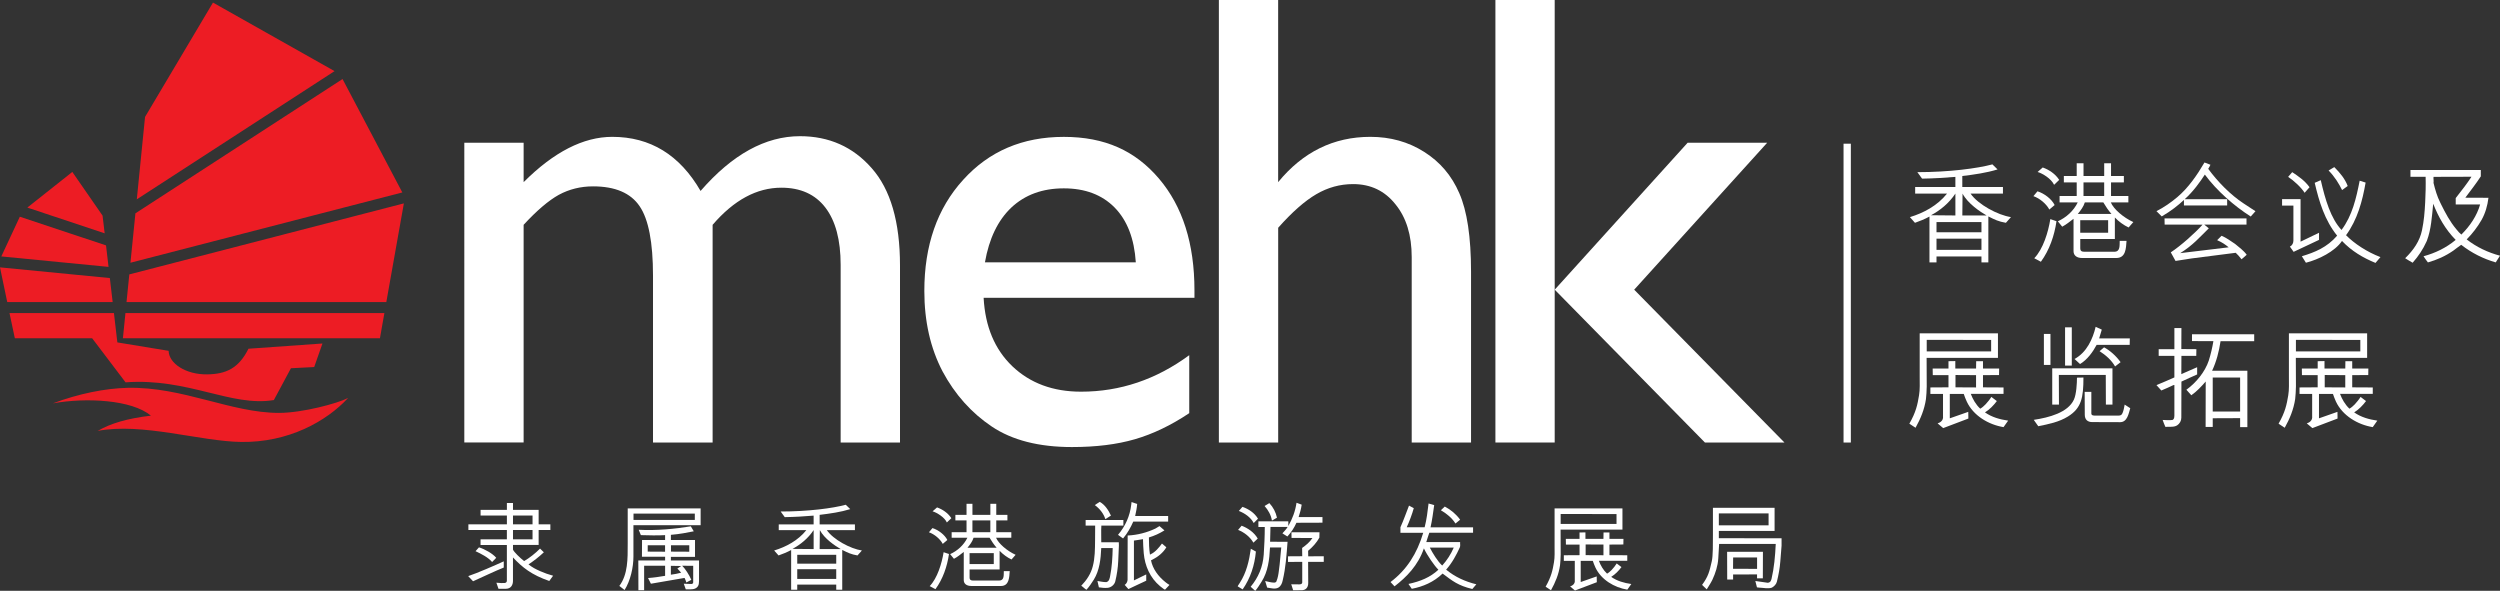
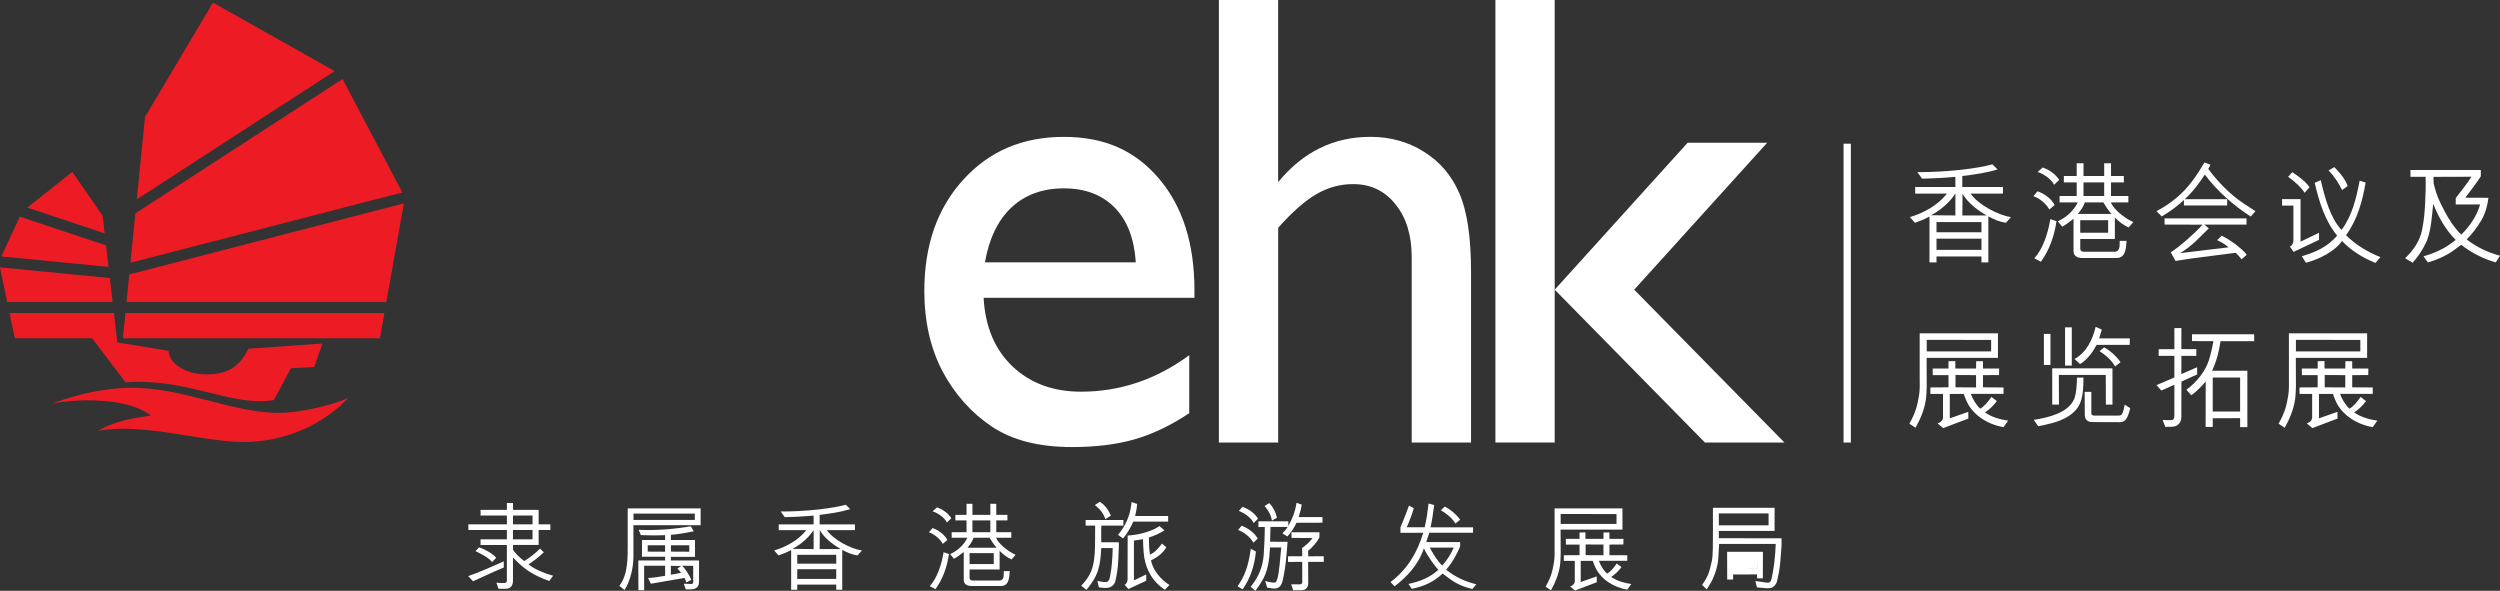
<svg xmlns="http://www.w3.org/2000/svg" id="Layer_1" viewBox="0 0 1332.34 314.86">
  <rect x="0" y="0" width="1332.34" height="314.86" fill="#333333" stroke="none" />
  <defs>
    <style>.cls-1,.cls-2{fill:#fff;}.cls-2{fill-rule:evenodd;}.cls-3{fill:#ed1c24;}</style>
  </defs>
  <rect class="cls-1" x="982.49" y="76.58" width="3.89" height="159.26" />
  <g>
-     <path class="cls-2" d="m379.78,119.82v116.01h-31.77v-88.92c0-17.72-2.38-30.05-7.12-36.99-4.76-7.06-13.04-10.6-24.84-10.6-6.61,0-12.68,1.51-18.24,4.51-5.43,3.01-11.7,8.34-18.75,15.98v116.01h-31.61V76.06h31.61v21.01c16.11-16.09,31.85-24.14,47.24-24.14,20.26,0,35.95,9.61,47.06,28.83,16.91-19.45,34.54-29.18,52.97-29.18,15.5,0,28.25,5.68,38.2,17.01,10.07,11.36,15.11,28.66,15.11,51.94v94.3h-31.63v-94.66c0-13.3-2.72-23.48-8.15-30.56-5.43-7.06-13.25-10.58-23.44-10.58-13.09,0-25.3,6.58-36.64,19.79Z" />
    <path class="cls-2" d="m636.57,158.72h-112.36c.82,15.28,5.89,27.45,15.29,36.46,9.5,9.05,21.7,13.56,36.63,13.56,20.85,0,40.06-6.49,57.66-19.45v30.9c-9.72,6.49-19.39,11.12-28.99,13.9-9.51,2.77-20.67,4.16-33.53,4.16-17.59,0-31.82-3.63-42.71-10.93-10.89-7.31-19.63-17.08-26.22-29.35-6.48-12.38-9.73-26.68-9.73-42.89,0-24.32,6.87-44.04,20.66-59.2,13.78-15.28,31.66-22.93,53.66-22.93s38.1,7.42,50.72,22.23c12.61,14.82,18.92,34.68,18.92,59.56v3.99Zm-111.65-18.93h80.39c-.81-12.61-4.58-22.35-11.28-29.18-6.71-6.82-15.76-10.23-27.1-10.23s-20.66,3.41-27.95,10.23c-7.18,6.83-11.88,16.58-14.06,29.18Z" />
    <path class="cls-2" d="m649.56,0h31.61v97.07c13.2-16.09,29.57-24.14,49.14-24.14,10.63,0,20.21,2.65,28.64,7.99,8.48,5.33,14.73,12.68,18.76,22.05,4.15,9.38,6.26,23.34,6.26,41.86v91h-31.62v-98.82c0-11.67-2.89-21.07-8.66-28.13-5.69-7.18-13.2-10.77-22.58-10.77-6.95,0-13.49,1.8-19.61,5.39-6.15,3.58-12.91,9.55-20.31,17.88v114.45h-31.61V0Z" />
    <g>
      <rect class="cls-1" x="796.96" width="31.59" height="235.83" />
      <polygon class="cls-2" points="899.41 76.06 941.81 76.06 870.92 154.38 950.99 235.83 908.61 235.83 828.56 154.38 899.41 76.06" />
    </g>
  </g>
  <path class="cls-3" d="m28.12,214.99c13.85-5.2,27.85-8.02,39.91-8.3,29.35-.65,55.03,13.36,80.64,13.36,12.41,0,31.3-5.06,36.85-7.97-11.57,12.55-31.93,23.83-57.03,23.45-21.84-.31-52.64-10.42-76.45-5.88,7.03-4.05,15.83-6.66,28.37-8.13-10.08-8.48-34.52-9.78-52.29-6.54ZM182.55,42.12l-110.38,71.57-2.65,26.33,144.89-37.46-31.86-60.44Zm-122.51,118.86l-1.5-12.79L0,142.49l3.86,18.5h56.18Zm-2.2-18.76l-1.33-11.44-45.94-15.28L.7,136.66l57.14,5.57Zm157.4-33.83l-146.32,37.85-1.49,14.73h138.46l9.35-52.59Zm-104.82,91.13c-11.45.16-20.4-5.84-20.56-12.55l-27.32-4.49-1.82-15.64H5.06l2.85,13.45h41.21l17.79,23.47c33.41-2.43,56.2,13.2,79.03,9.45l9.11-16.96,12.39-.64,4.41-12.55-39.43,2.79c-5.2,10.4-11.88,13.52-21.99,13.67Zm-43.56-32.68l-1.36,13.45h136.98l2.38-13.45H66.86Zm-11.08-42.49l-1.12-9.44-16.12-23.27-23.97,18.99,41.21,13.72Zm122.51-86.45L113.5,1.38l-36.2,60.93-4.39,43.92,105.38-68.32Z" />
  <g>
    <path class="cls-1" d="m1059.68,139.84h-3.69v-3.16h-23.96v3.16h-3.75v-24.43c-2.46,1.35-5.09,2.4-7.73,3.34l-2.69-3.04c7.31-2.22,14.64-6.09,19.78-12.53h-16.98v-3.52h21.43v-5.39c-5.62.47-11.41.83-17.75.93l-2.51-3.45c16.98,0,31.98-2,39.99-4.15l2.75,2.69c-5.84,1.81-12.41,2.75-18.79,3.51v5.85h21.66v3.52h-17.27c3.98,5.8,14.52,11.48,21.54,12.53l-2.69,3.04c-3.98-.7-5.74-1.58-9.36-3.4v24.49Zm-17.58-36.67c-3.44,5.16-8.08,8.91-12.99,11.54l12.99.12v-11.66Zm13.89,15.17h-23.96v5.45h23.96v-5.45Zm0,14.82v-5.97h-23.96v5.97h23.96Zm-10.08-29.99l-.11,11.66h12.94c-3.4-1.93-10.02-6.33-12.84-11.66Z" />
    <path class="cls-1" d="m1092.17,111.67c-1.7-3.11-5.03-5.91-8.49-7.14l2.16-2.58c3.58,1.11,7.56,4.1,9.15,7.32l-2.82,2.4Zm-8.03,25.95c4.7-4.87,7.45-13.88,8.55-20.85l3.29,1.12c-1.12,7.73-3.75,15.35-8.32,21.61l-3.52-1.87Zm10.56-39.12c-1.47-3.23-6.15-6.1-8.8-6.85l2.75-2.4c3.4,1.22,6.69,3.4,8.78,6.62l-2.74,2.64Zm14.93,39c-2.82,0-4.57-1.35-4.57-3.63v-17.27c-2.11,1.58-3.81,3.04-6.03,4.21l-2.34-2.86c4.5-2.05,8.43-5.57,10.6-10.08h-9.67v-3.4h9.13v-7.26h-6.85v-3.4h6.85v-6.79h3.63v6.79h11.02v-6.79h3.64v6.79h6.84v3.4h-6.84v7.26h9.24v3.4h-9.36c1.47,3.52,6.61,8.03,12.01,10.49l-2.52,2.87c-2.63-1.22-5.28-3.17-7.33-5.32v11.47h-18.44v5.03c0,1.06.52,1.76,2.05,1.76h16.1c3.29,0,2.75-3.46,2.88-5.8h3.63c-.29,3.81-.29,9.13-5.45,9.13h-18.21Zm1.45-29.64c-.7,2.29-2.16,4.22-3.75,6.15h17.93c-1.7-1.93-3.04-3.98-4.33-6.15h-9.85Zm-2.45,16.17h14.87v-6.68h-14.87v6.68Zm1.74-26.83v7.26h11.02v-7.26h-11.02Z" />
    <path class="cls-1" d="m1199.52,115.41c-8.9-5.68-18.1-13.71-24.48-22.37-2.34,3.63-6.09,8.96-10.72,13.11h22.61v3.34h-23.03v-2.93c-3.15,2.93-6.73,5.8-11.83,8.78l-2.82-2.81c3.99-2,7.74-4.63,11.08-7.44,5.97-5.03,10.66-11.89,14.52-18.5l3.17,1.22c-.29.7-.64,1.28-1.18,2.17,4.99,6.79,11.72,13.75,18.86,18.44l6.32,4.15-2.51,2.81Zm-45.98.99h43.7v3.28h-22.55l2.46,2c-4.86,4.74-8.51,9.07-15.24,13.23l25.83-3.11c-1.81-1.47-3.44-2.63-6.15-3.81l2.36-2.34c2.57,1.06,4.8,2.75,7.19,4.33,2.11,1.76,4.57,3.52,6.21,5.8l-2.75,2.4c-1.29-1.7-1.99-2.34-3.11-3.46l-23.36,2.99-8.72,1.35-2.52-4.57c5.63-3.75,12.88-10.25,16.92-14.76l-20.2-.05-.06-3.28Z" />
    <path class="cls-1" d="m1235.89,127.84c-3.81,1.75-9.61,4.56-13.54,6.38l-1.99-2.81c1.35-.64,1.88-1.93,1.88-3.27v-18.57h-6.04v-3.45h9.85v22.67l9.84-4.74v3.81Zm-16.46-33.57l2.17-2.52c3.15,2.1,6.61,4.39,9.24,8.02l-2.63,2.98c-1.82-2.92-5.91-6.62-8.78-8.49Zm28.7,34.15c-3.81,5.62-12.49,9.9-19.22,11.6l-2.17-3.46c6.98-2.11,13.36-4.68,18.8-10.96-6.61-8.2-9.61-18.1-11.95-28.17l3.23-1.41c2.4,10.42,5.32,20.38,11.06,26.53,5.75-7.67,7.85-16.98,9.67-26.24l3.17.99c-1.7,9.84-4.35,19.74-10.43,28.06,4.39,4.45,11.2,8.96,18.34,11.66l-2.65,3.1c-6.55-2.69-12.7-6.27-17.85-11.71Zm-4.1-39.36c3.04,3.04,5.74,6.27,7.14,10.07l-2.98,2.17c-1.7-3.45-4.05-7.26-7.21-10.43l3.04-1.81Z" />
    <path class="cls-1" d="m1326.19,105.4c-.52,4.22-1.64,8.2-3.69,11.83-2.17,3.75-4.74,7.14-7.91,10.36,5.34,4.16,11.37,6.98,17.75,8.68l-2.28,3.57c-6.62-1.94-12.78-4.98-18.39-9.37-1.53.99-2.88,2.17-4.22,3.11-4.22,2.92-8.72,4.91-13.53,6.27-.83-1-1.53-2.17-2.34-3.28,6.26-1.7,11.99-4.45,17.15-8.72-5.55-5.63-9.26-12.3-11.99-19.28-.7,6.92-1.06,13.59-3.35,19.68-.05.18-.17.47-.29.64-1.8,3.99-4.21,7.61-7.31,11.13-1.35-.7-2.65-1.58-3.99-2.4,4.45-4.33,7.8-9.2,8.97-14.93,1.06-5.09,1.41-9.43,1.7-14.94.23-4.57.35-9.08.23-13.53h-8.08v-3.63h37.49v3.4c-2.51,3.87-5.45,7.62-8.26,11.37l12.36.05Zm-25.24,3.51c2.34,4.69,4.64,9.08,8.08,13.23l.31.35c.81.99,1.39,1.7,2.4,2.52,4.68-4.63,8.31-10.07,10.01-16.05h-13.01v-3.4c3-3.75,6.56-8.49,7.97-10.72l.41-.65-20.21.06c-.12,1.06.18,2.11,0,3.23.93,3.75,1.88,7.08,3.58,10.48l.46.93Z" />
    <path class="cls-1" d="m1017.56,225.8c3.52-6.15,4.35-10.13,5.16-15.11.54-2.93.35-6.91.35-9.9v-23.13h41.71v13.06h-38.02l.06,15.23c0,1.58-.23,5.68-.41,6.74-.81,5.5-2.86,10.48-5.55,15.28l-3.29-2.17Zm43.59-44.63l-34.33-.06v6.15h34.33v-6.09Zm3.04,32.57c-1.76,2.35-3.87,4.51-6.33,6.04,3.69,2.57,7.91,3.75,12.36,4.39l-2.46,3.46c-7.97-1.29-16.11-6.09-19.61-13.65-.6-1.35-1.18-2.75-1.59-4.04h-7.44v13l9.84-3.45.06,3.57-13.42,5.09-2.98-2.51c1.35-.41,3.17-1.53,2.88-3.81v-11.89h-6.73v-3.46l9.65-.06v-6.5h-8.37l-.06-3.51h8.43v-3.92l3.64-.06v3.99h11.06l.06-3.92h3.63v3.92h8.61l-.06,3.45-8.55.06v6.5l10.95.06v3.4h-17.46c1.06,2.82,2.69,5.74,5.05,7.91,1.04-.59,1.93-1.41,2.8-2.29,1.18-1.29,2.23-2.52,3.11-3.99l2.94,2.23Zm-11.08-7.26v-6.56l-10.96-.06v6.56l10.96.06Z" />
    <path class="cls-1" d="m1110.34,201.2c0,10.73-1.06,16.29-8.2,20.74-4.8,2.99-10.37,4.1-15.88,5.21l-2.4-3.4c8.14-1.22,18.22-3.86,21.39-10.77,1.35-2.88,1.64-8.84,1.64-11.72l3.46-.06Zm-21.08-6.73v-16.52h3.5v16.52h-3.5Zm36.54,21.15h-3.5l-.06-15.81h-25.01l.06,15.81h-3.58v-19.32h32.1v19.32Zm-25.25-20.79v-20.38h3.58v20.38h-3.58Zm18.16-14.47h16.34l-.06,3.45h-17.63c-1.99,3.75-4.97,7.91-8.84,10.2l-2.92-2.7c6.49-3.5,9.72-10.65,11.25-17.15l3.27,1.51-1.41,4.69Zm-7.73,28.47h3.57v11.47c0,.59.24,1.18,1.64,1.18h12.9c1.16,0,1.7-.41,2.1-1.41.54-1.28.83-2.75,1.12-4.45l2.98,1.93c-.87,2.88-1.58,7.44-5.39,7.44l-14.87-.05c-2.34,0-3.98-1.18-3.98-3.93l-.06-12.18Zm16.22-13.53c-1.87-3.34-5.03-6.1-8.26-8.15l2.4-2.05c3.17,1.7,6.4,4.57,8.8,7.91l-2.94,2.29Z" />
    <path class="cls-1" d="m1150.44,189.67v-3.57h8.37v-11.25h3.75l-.05,11.18,8.02.06-.06,3.57h-7.91l-.05,9.73c2.8-1.18,5.62-2.52,8.43-3.69v3.86c-2.88,1.18-5.57,2.58-8.38,3.81l-.05,19.21c0,1.7-.83,3.16-2.23,4.1-1.7,1.11-4.1.65-6.27.82-.58-1.22-.99-2.46-1.45-3.69,1.76.06,3.63.23,5.26,0,1.12-.53.99-2.17.99-3.04v-15.58l-.52.05c-2.11,1.05-4.28,1.94-6.44,2.87l-2.59-2.87c3.17-1.29,6.44-2.7,9.55-4.1v-11.48h-8.37Zm25.06,13.65c-2.28,2.64-4.8,5.33-7.67,7.33l-2.63-2.94c5.26-3.8,9.94-9.55,11.95-15.58,1.04-3.34,1.87-6.85,2.45-10.31l-11.41-.05v-3.63h33.15v3.69h-17.93c-.81,5.51-2.22,10.89-4.51,15.76h18.8v30.05h-3.86v-4.8l-14.6.06v4.62h-3.79l.05-24.19Zm18.34-2.11h-14.6v18.1h14.6v-18.1Z" />
    <path class="cls-1" d="m1214.33,225.8c3.52-6.15,4.33-10.13,5.16-15.11.52-2.93.35-6.91.35-9.9v-23.13h41.69v13.06h-38l.06,15.23c0,1.58-.25,5.68-.41,6.74-.83,5.5-2.88,10.48-5.57,15.28l-3.27-2.17Zm43.57-44.63l-34.32-.06v6.15h34.32v-6.09Zm3.04,32.57c-1.76,2.35-3.87,4.51-6.32,6.04,3.69,2.57,7.89,3.75,12.35,4.39l-2.45,3.46c-7.97-1.29-16.11-6.09-19.63-13.65-.58-1.35-1.16-2.75-1.58-4.04h-7.44v13l9.84-3.45.06,3.57-13.42,5.09-2.98-2.51c1.35-.41,3.15-1.53,2.86-3.81v-11.89h-6.73v-3.46l9.67-.06v-6.5h-8.38l-.06-3.51h8.45v-3.92l3.63-.06v3.99h11.08l.05-3.92h3.64v3.92h8.6l-.05,3.45-8.55.06v6.5l10.95.06v3.4h-17.46c1.06,2.82,2.69,5.74,5.03,7.91,1.06-.59,1.93-1.41,2.82-2.29,1.16-1.29,2.22-2.52,3.11-3.99l2.92,2.23Zm-11.06-7.26v-6.56l-10.95-.06v6.56l10.95.06Z" />
  </g>
  <g>
    <path class="cls-1" d="m268.47,299.17v3.3c-4.62,1.82-12.34,5.54-16.36,7.31l-2.59-2.75c4.78-1.58,14.17-5.68,18.95-7.87Zm-18.85-16.72v-3h20.52v-4.72h-14.02v-3h14.02v-3.66h3.25v3.66h13.67v7.72h6.25v3h-6.25v7.98h-13.67v2.49c.56,1.32,3.71,4.37,5.94,6.1,2.8-1.62,6.1-4.22,8.48-6.66l2.03,1.98c-2.84,2.64-5.28,4.52-8.18,6.45,2.24,1.73,3.66,2.44,6.25,3.61,2.28,1.01,4.37,1.73,6.86,2.43l-2.04,2.8c-9.4-3.25-14.37-7.21-19.35-12.55v12.55c0,1.97-.96,4.16-3.81,4.16h-3.91l-1.12-3.24c2.13.2,3.25.24,4.47.15.71-.15,1.12-.45,1.12-1.32v-18.94h-14.02v-3h14.02v-4.98h-20.52Zm12.65,17.07c-2.18-2.54-5.69-4.27-8.84-5.78l1.83-2.04c3.1.96,7.31,3.3,9.2,5.58l-2.18,2.23Zm21.54-24.79h-10.42v4.72h10.42v-4.72Zm-10.42,7.72v4.98h10.42v-4.98h-10.42Z" />
    <path class="cls-1" d="m330.06,312.27c4.62-6.14,4.47-14.53,4.47-22.41v-18.9h38.86v8.94h-35.81v16.76c0,5.65-1.58,12.81-4.72,17.78l-2.79-2.18Zm40.23-38.56h-32.67v3.4h32.67v-3.4Zm-1.93,37.54c.66-.05,1.07-.31,1.07-.92v-8.78l-5.89-.05c1.47,1.36,3.91,5.08,4.88,7.51l-2.64,1.42c-.2-.86-.61-1.67-.96-2.43l-17.93,3.09-1.53-3.04c3.1-.2,6.1-.66,9.1-1.17v-5.38h-11.18v13.05h-3.05l-.05-15.85h14.28v-1.98h-12.35l.05-8.94h12.29v-2.59c-4.07.25-8.79.1-12.91,0l-1.17-2.85c9.65.5,19.3-.46,27.79-1.84l1.57,2.65c-3.4.71-7.72,1.52-12.19,1.88v2.74h12.85v9h-12.85v1.93h14.99v11.12c0,2.13-.66,3.2-2.13,3.86-1.42.6-3.3.31-4.93.4l-1.07-3,3.96.15Zm-13.92-17.22v-3.45h-9.25v3.4l9.25.05Zm8.58,7.62l-5.49-.1v4.73c1.83-.26,3.76-.57,5.49-1.07l-2.03-2.23,2.03-1.32Zm4.32-7.62v-3.45h-9.75v3.4l9.75.05Z" />
    <path class="cls-1" d="m448.86,314.3h-3.2v-2.74h-20.78v2.74h-3.25v-21.17c-2.13,1.16-4.42,2.08-6.71,2.89l-2.34-2.64c6.35-1.94,12.7-5.29,17.17-10.87h-14.73v-3.05h18.59v-4.67c-4.88.41-9.9.72-15.39.81l-2.18-3c14.73,0,27.74-1.72,34.7-3.6l2.39,2.33c-5.08,1.58-10.77,2.39-16.31,3.05v5.08h18.8v3.05h-14.99c3.45,5.03,12.6,9.95,18.7,10.87l-2.34,2.64c-3.45-.61-4.98-1.37-8.13-2.94v21.23Zm-15.24-31.79c-2.99,4.47-7.01,7.72-11.28,10.01l11.28.1v-10.11Zm12.04,13.16h-20.78v4.72h20.78v-4.72Zm0,12.85v-5.19h-20.78v5.19h20.78Zm-8.74-26.01l-.1,10.11h11.23c-2.95-1.68-8.69-5.49-11.12-10.11Z" />
    <path class="cls-1" d="m502.43,289.86c-1.47-2.69-4.37-5.13-7.37-6.2l1.88-2.23c3.1.96,6.56,3.56,7.93,6.35l-2.44,2.08Zm-6.96,22.51c4.07-4.22,6.45-12.04,7.42-18.08l2.85.96c-.96,6.71-3.25,13.31-7.21,18.75l-3.05-1.63Zm9.15-33.93c-1.27-2.79-5.34-5.28-7.62-5.94l2.39-2.09c2.95,1.06,5.79,2.95,7.62,5.75l-2.39,2.28Zm12.96,33.84c-2.44,0-3.96-1.17-3.96-3.14v-14.99c-1.83,1.38-3.3,2.65-5.23,3.66l-2.03-2.49c3.91-1.78,7.31-4.83,9.19-8.74h-8.38v-2.95h7.93v-6.3h-5.94v-2.95h5.94v-5.89h3.15v5.89h9.55v-5.89h3.15v5.89h5.94v2.95h-5.94v6.3h8.02v2.95h-8.13c1.27,3.05,5.74,6.95,10.42,9.1l-2.18,2.49c-2.29-1.06-4.57-2.75-6.35-4.63v9.96h-16v4.38c0,.91.46,1.52,1.78,1.52h13.97c2.85,0,2.39-2.99,2.49-5.03h3.15c-.25,3.3-.25,7.93-4.72,7.93h-15.8Zm1.27-25.7c-.61,1.98-1.88,3.66-3.25,5.33h15.54c-1.47-1.67-2.64-3.46-3.76-5.33h-8.53Zm-2.13,14.02h12.9v-5.8h-12.9v5.8Zm1.52-23.27v6.3h9.55v-6.3h-9.55Z" />
    <path class="cls-1" d="m586.89,292.1c-.25,5.84-.91,11.89-3.96,16.82-1.17,1.83-2.44,3.76-3.91,5.38-1.01-.55-1.78-1.51-2.79-2.13,2.9-3,5.18-6.46,6.15-10.37,1.17-4.41,1.17-9.14,1.22-13.72l.05-7.97h-5.08v-3h20.12v3h-11.74c-.2,3,0,5.99-.05,8.89h9.35l.05,1.73-.36,8.28c-.15,3.61-.71,7.31-1.58,10.87-.46,1.78-2.23,3.25-4.11,3.4-1.53.15-3.1-.05-4.62-.26l-.61-2.69c-.05-.05-.1-.45-.15-.7,1.52.25,3.1.61,4.72.61,1.52-.41,1.78-1.88,2.03-3.2.96-4.72,1.27-10.01,1.37-14.94h-6.1Zm2.18-15.44c-.86-2.89-3-5.58-5.59-7.47.71-.61,1.78-1.12,2.64-1.73,2.85,1.62,4.67,4.57,5.94,7.31-.97.61-1.98,1.32-3,1.88Zm16.97-8.08c-.15,2.13-.61,4.31-1.07,6.4h17.58v2.99h-18.59c-1.37,3.15-3.15,6.3-5.44,9-.91-.61-1.77-1.32-2.69-1.93,3.91-4.62,6.35-10.01,7.06-16.16l.15-1.32,3,1.01Zm-1.73,40.74c2.13-1.07,4.42-2.19,6.56-3.2v3.35c-3.2,1.42-6.25,3-9.5,4.47l-1.98-2.23c.91-.56,1.42-1.58,1.53-2.59l.05-23.73c5.33-.25,10.26-1.58,14.78-3.7l2.18-1.32,2.64,2.29c-2.59,1.62-5.33,2.89-8.28,3.76,0,2.95.1,6.1.56,9.1.15.15.3-.11.36-.15,2.39-1.02,4.47-3.56,6.04-5.69l2.34,1.98c-1.68,2.9-4.52,5.13-7.37,6.56l-.81.4c.91,4.53,3.81,8.54,7.72,11.64.66.55,1.42,1.06,2.13,1.47l-2.39,2.54c-.96-.41-1.78-1.32-2.64-1.88-5.34-4.47-8.08-10.82-8.69-17.52-.2-2.54-.36-5.08-.4-7.53-1.58.21-3.2.57-4.83.76v21.24Z" />
    <path class="cls-1" d="m659.61,312.48c.2-.61.82-1.22,1.12-1.84,3.5-5.39,4.98-11.68,5.89-18.18l2.69,1.48c-.66,7.31-2.89,14.17-7.06,20.17l-2.64-1.62Zm8.39-23.27c-1.88-3.15-4.77-5.43-8.18-6.81l1.88-2.23c3.35,1.27,6.76,3.61,8.59,6.85l-2.29,2.19Zm.15-10.46c-1.63-3.1-4.78-5.23-7.93-6.45l1.93-2.18c3.3,1.16,6.35,3.14,8.28,6.3l-2.29,2.33Zm15.29,5.49c.96-1.07,2.03-2.14,2.79-3.41h-9.15l-.2,7.88,9.3.05c-.56,7.27-.96,13.72-2.59,20.58-.3,1.42-.86,2.95-2.28,3.81-1.78,1.02-4.12.25-6,0l-1.06-3.5c1.57.31,3.2.86,4.93.86.45-.05.91-.25,1.06-.66.76-1.78,1.12-3.96,1.32-5.74l.41-3.3.86-9.04h-6c-.31,6.4-1.06,12.85-4.47,18.19-1.07,1.67-2.08,3.4-3.4,4.93l-2.44-2.19c4.12-4.93,6.5-10.62,6.96-17.07.31-4.72.56-9.71.56-14.79h-3.4v-3h15.95v2.49c2.19-3.86,3.71-7.87,4.37-12.39l2.75,1.01c-.31,2.3-.92,4.42-1.63,6.61h12.71v3l-13.87.05c-1.17,2.65-2.8,5.13-4.83,7.31l-2.64-1.67Zm-5.59-6.81c-.46-2.9-1.93-5.54-3.91-7.77l2.54-1.53c2.08,2.23,3.45,4.88,4.06,7.77l-2.69,1.53Zm14.74,33.98c.96,0,1.32-.35,1.42-.96v-11.02l-7.58.05v-3l7.58-.05-.06-4.41c2.08-1.48,4.02-3.05,5.49-5.29l-11.13-.05-.05-3h14.94l-.06,2.85c-1.47,2.69-3.66,5.08-6,7.01l.06,2.95,8.28-.05v3h-8.34l.06,11.28c0,2.75-1.68,3.82-3.41,3.82l-4.62.05-1.02-3.2,4.43.05Z" />
    <path class="cls-1" d="m784.66,313.9c-7.68-1.84-10.62-4.32-15.85-8.23-4.73,4.57-10.53,7.01-16.42,8.12l-1.78-2.59c6.4-1.38,11.58-3.5,15.96-7.57-2.08-2.04-5.89-7.51-7.73-11.38-3.11,9.15-9.24,15.25-15.65,20.23l-2.13-2.29c8.69-6.6,14.08-15.09,17.43-26.26h-12.15v-2.95c1.73-3.81,3.11-7.82,4.57-11.53l2.54,1.37c-.86,3.15-2.43,7.31-3.76,10.16h9.56c1.06-4.16,1.56-8.23,2.08-12.65l3,.86c-.57,4.06-1.07,7.93-1.94,11.83h22.66v2.9h-23.32c-.61,1.62-1.06,3.3-1.62,4.97h18.04c-.11.92.24,1.93-.15,2.8-1.88,4.12-4.12,8.32-7.31,11.89,4.71,3.91,10.16,6.35,16.1,7.82l-2.13,2.49Zm-22.66-22.05c1.47,2.85,4.16,7.36,6.61,9.55,2.63-2.94,4.62-6.04,6.14-9.55h-12.74Zm13.66-12.85c-1.84-3-4.88-5.39-7.77-7.07l2.08-1.97c3.2,1.67,6.1,4.11,8.19,7.01l-2.49,2.04Z" />
    <path class="cls-1" d="m823.71,312.68c3.04-5.33,3.75-8.78,4.47-13.1.46-2.54.31-5.99.31-8.59v-20.06h36.17v11.32h-32.97l.05,13.21c0,1.37-.2,4.93-.35,5.84-.7,4.78-2.49,9.1-4.82,13.26l-2.85-1.88Zm37.79-38.71l-29.77-.05v5.32h29.77v-5.28Zm2.65,28.24c-1.53,2.04-3.37,3.92-5.49,5.23,3.2,2.23,6.85,3.25,10.73,3.81l-2.14,3c-6.9-1.12-13.97-5.28-17.01-11.83-.51-1.17-1.03-2.39-1.38-3.51h-6.44v11.28l8.52-3,.06,3.1-11.64,4.42-2.59-2.19c1.16-.35,2.74-1.32,2.49-3.3v-10.31h-5.84v-2.99l8.38-.05v-5.64h-7.27l-.05-3.05h7.31v-3.4l3.15-.05v3.45h9.59l.05-3.4h3.15v3.4h7.47l-.05,3-7.42.05v5.64l9.5.05v2.95h-15.13c.9,2.43,2.33,4.97,4.36,6.85.92-.5,1.68-1.22,2.45-1.97,1.01-1.12,1.93-2.19,2.69-3.46l2.54,1.93Zm-9.61-6.3v-5.69l-9.5-.05v5.69l9.5.05Z" />
-     <path class="cls-1" d="m935.49,309.63l6.66.96c.61-.11,1.27-.35,1.52-.96l.41-.96c1.42-6.1,1.97-12.25,2.28-18.8h-30.17l-.46,7.77c-.25,3.96-1.47,7.73-3.09,11.23-.87,1.83-1.99,3.46-3.06,5.23l-2.48-2.39c3.3-4.52,3.9-6.96,5.17-12.6.67-2.75.61-9.85.61-14.02v-14.47h32.86v12.35h-29.71v3.86l33.43.05v3.96l-.66,8.28c-.26,3.71-.96,7.37-1.84,10.92-.35,1.37-1.47,2.49-2.65,3.14-2.08.72-4.47.06-6.7,0l-1.27-.15-.86-3.4Zm7.05-29.67v-6.35h-26.51v6.35h26.51Zm-22.05,28.9l-.05-14.78h19.09l-.05,14.12h-3.09v-2.08l-12.76.05v2.69h-3.15Zm3.11-5.74l12.81.05v-6.09h-12.76l-.05,6.04Z" />
+     <path class="cls-1" d="m935.49,309.63l6.66.96c.61-.11,1.27-.35,1.52-.96l.41-.96c1.42-6.1,1.97-12.25,2.28-18.8h-30.17l-.46,7.77c-.25,3.96-1.47,7.73-3.09,11.23-.87,1.83-1.99,3.46-3.06,5.23l-2.48-2.39c3.3-4.52,3.9-6.96,5.17-12.6.67-2.75.61-9.85.61-14.02v-14.47h32.86v12.35h-29.71v3.86l33.43.05v3.96l-.66,8.28c-.26,3.71-.96,7.37-1.84,10.92-.35,1.37-1.47,2.49-2.65,3.14-2.08.72-4.47.06-6.7,0l-1.27-.15-.86-3.4Zm7.05-29.67v-6.35h-26.51v6.35h26.51Zm-22.05,28.9l-.05-14.78h19.09l-.05,14.12h-3.09v-2.08l-12.76.05v2.69h-3.15Zm3.11-5.74l12.81.05v-6.09l-.05,6.04Z" />
  </g>
</svg>